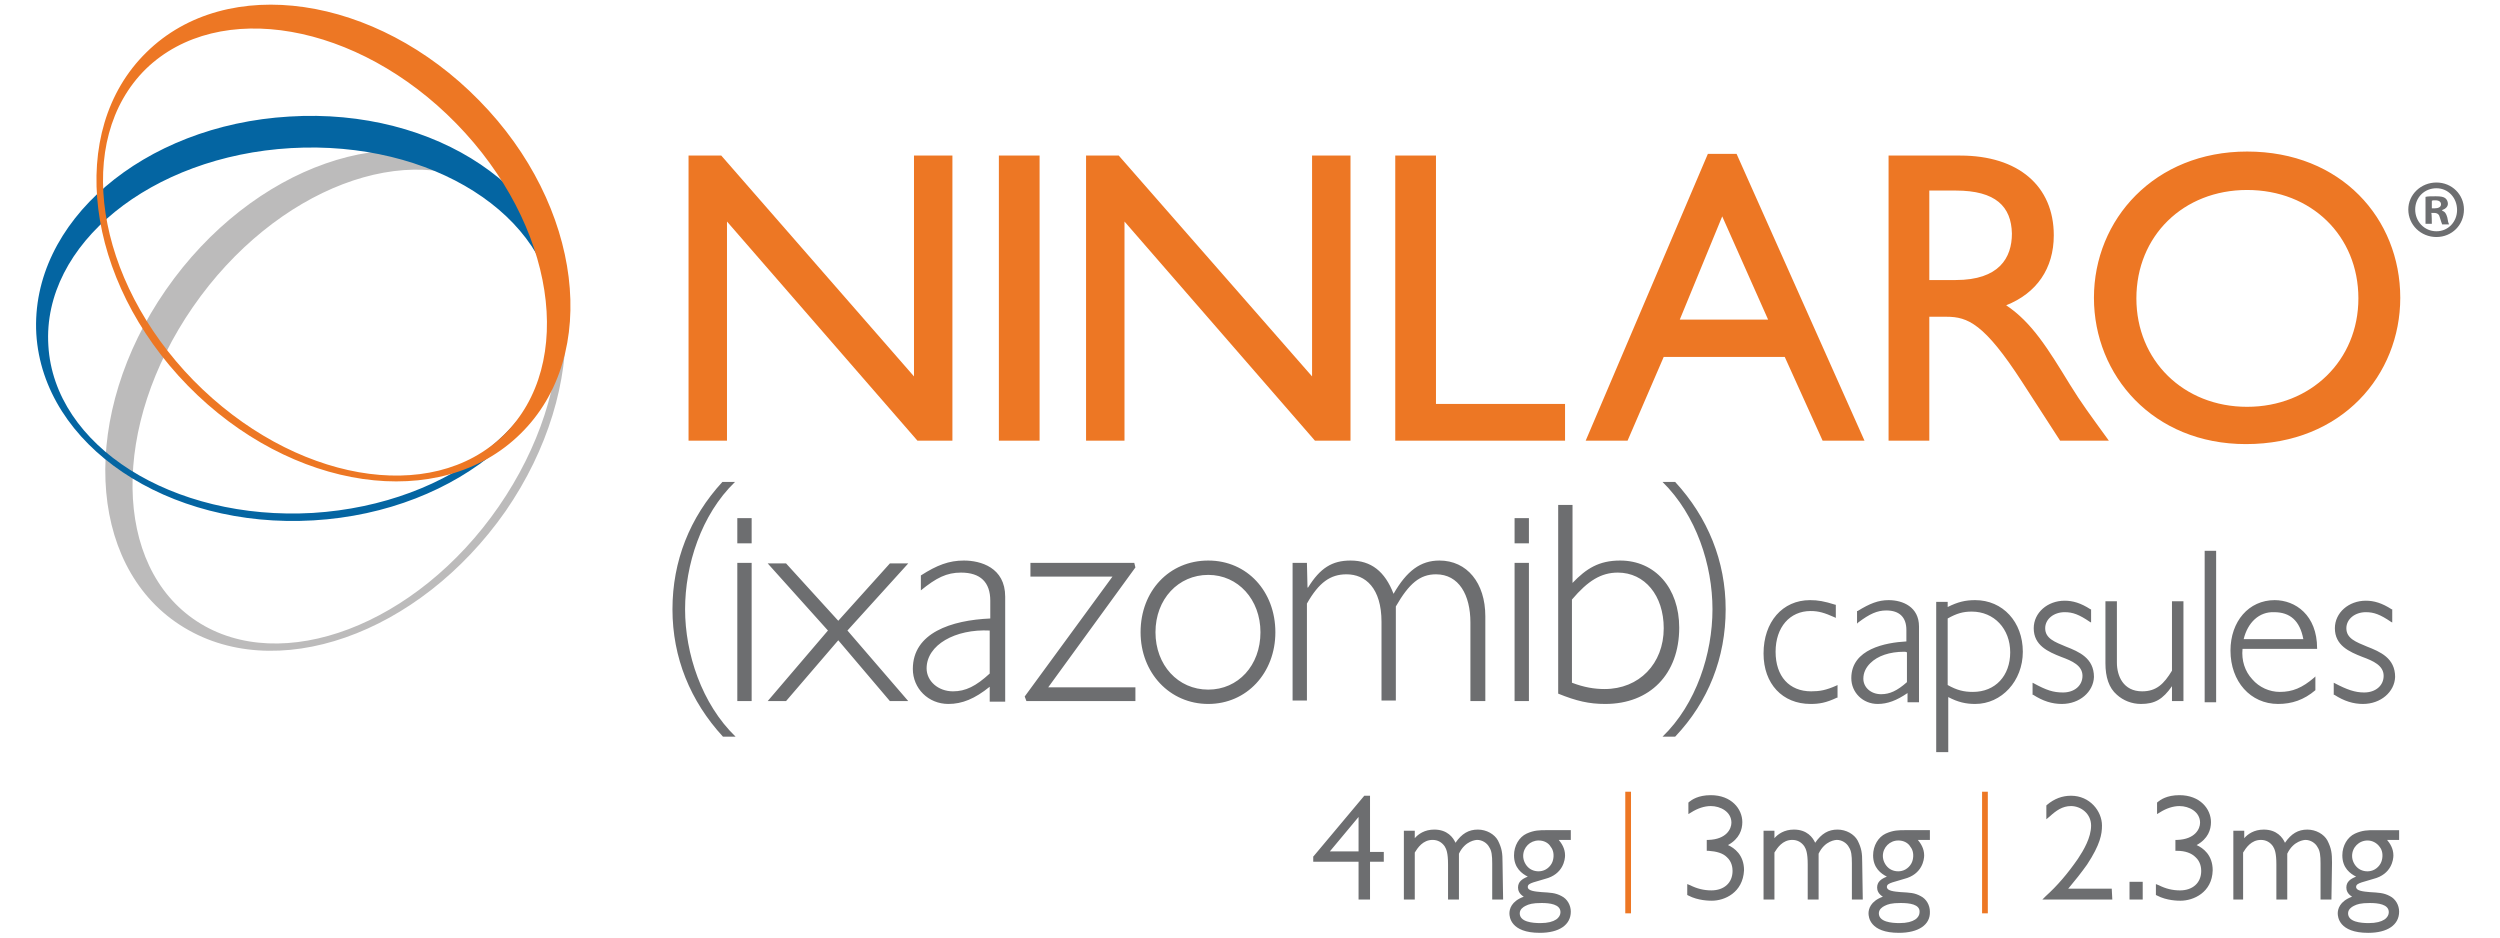
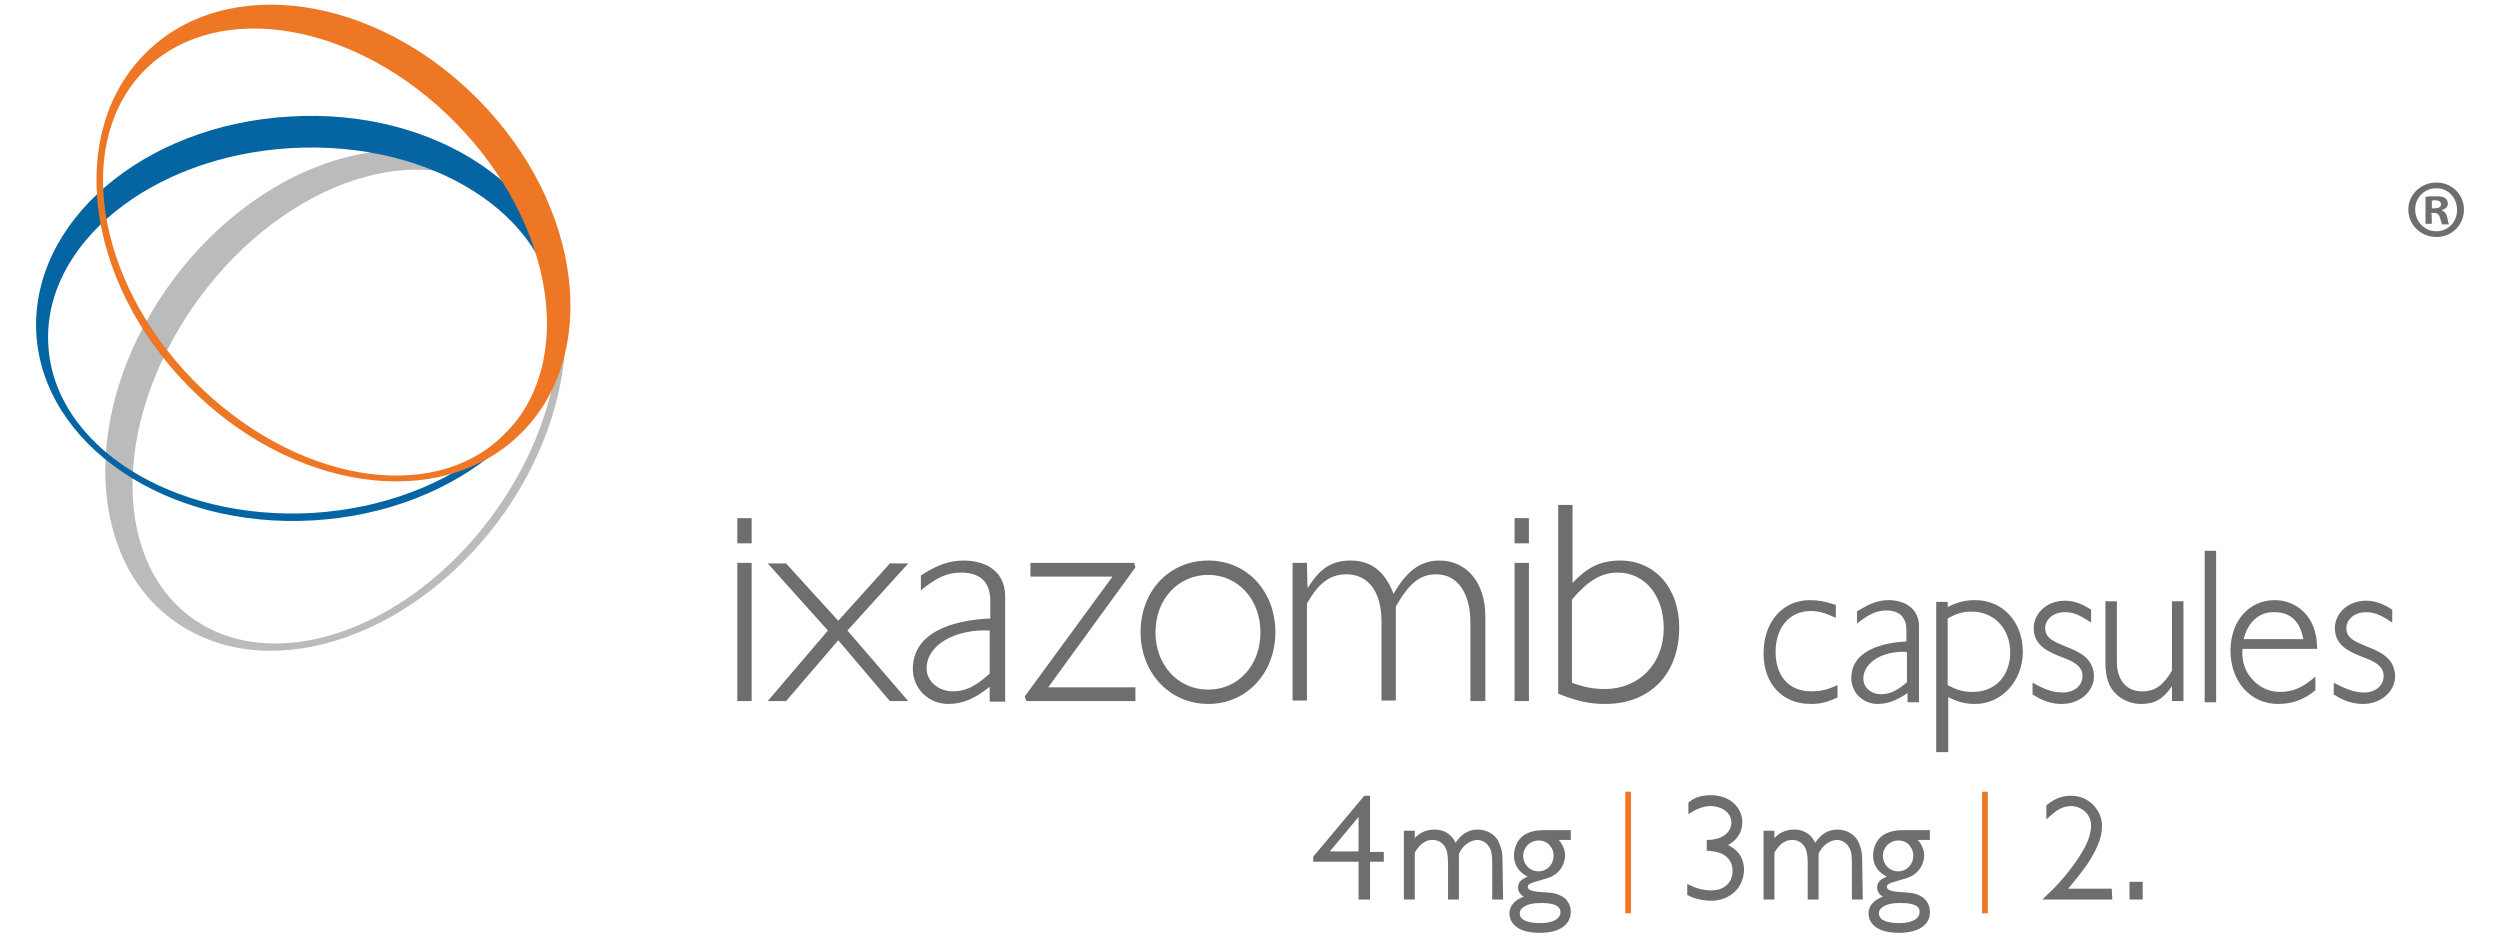
<svg xmlns="http://www.w3.org/2000/svg" width="208" height="78" viewBox="0 0 208 78" fill="none">
-   <path fill-rule="evenodd" clip-rule="evenodd" d="M61.199 61.289H60.149C57.429 58.33 55.949 54.703 55.949 50.694C55.949 46.685 57.381 43.058 60.101 40.099H61.151C58.336 42.819 56.999 47.019 56.999 50.694C56.999 54.369 58.383 58.569 61.199 61.289ZM138.325 40.099H139.375C142.096 43.058 143.575 46.685 143.575 50.694C143.575 54.703 142.143 58.378 139.375 61.289H138.325C141.141 58.569 142.478 54.369 142.478 50.694C142.478 47.019 141.141 42.867 138.325 40.099Z" fill="#6D6E70" />
-   <path fill-rule="evenodd" clip-rule="evenodd" d="M79.241 36.663H76.33L60.485 18.431V36.663H57.287V12.942H60.008L76.044 31.317V12.942H79.241V36.663Z" fill="#ED7724" />
-   <path fill-rule="evenodd" clip-rule="evenodd" d="M83.106 36.663H86.494V12.943H83.106V36.663ZM112.314 36.663H109.403L93.558 18.431V36.663H90.36V12.943H93.08L109.164 31.317V12.943H112.362V36.663H112.314ZM119.521 33.608H130.212V36.663H116.085V12.943H119.473V33.608H119.521ZM139.757 26.592H147.107L143.289 18.002L139.757 26.592ZM155.125 36.663H151.641L148.491 29.695H138.421L135.414 36.663H131.93L142.096 12.799H144.482L155.125 36.663ZM160.518 23.299H162.713C166.341 23.299 167.391 21.438 167.391 19.433C167.343 17.19 166.054 15.854 162.713 15.854H160.518V23.299ZM163.095 12.943C167.916 12.943 170.875 15.472 170.875 19.576C170.875 22.345 169.443 24.397 166.913 25.399C169.061 26.831 170.397 29.026 172.211 31.985C173.213 33.608 173.834 34.419 175.456 36.663H171.4L168.25 31.794C165.1 26.926 163.716 26.354 161.95 26.354H160.518V36.663H157.129V12.943H163.095ZM186.959 33.847C192.256 33.847 196.218 29.981 196.218 24.826C196.218 19.624 192.304 15.806 186.959 15.806C181.661 15.806 177.747 19.624 177.747 24.826C177.747 29.981 181.661 33.847 186.959 33.847ZM186.959 12.608C194.786 12.608 199.702 18.192 199.702 24.779C199.702 31.174 194.881 36.949 186.863 36.949C179.131 36.949 174.216 31.222 174.216 24.779C174.216 18.24 179.275 12.608 186.959 12.608Z" fill="#ED7724" />
  <path fill-rule="evenodd" clip-rule="evenodd" d="M41.488 42.151C48.313 32.271 48.17 20.531 41.154 15.949C34.138 11.367 22.875 15.663 16.05 25.542C9.225 35.421 9.368 47.114 16.384 51.696C23.399 56.278 34.663 52.03 41.488 42.151ZM14.952 51.983C7.172 46.923 6.647 34.419 13.806 24.11C20.965 13.801 33.04 9.554 40.867 14.66C48.647 19.767 49.172 32.224 42.061 42.533C34.854 52.842 22.779 57.089 14.952 51.983Z" fill="#BCBBBB" />
  <path fill-rule="evenodd" clip-rule="evenodd" d="M46.214 26.258C45.736 17.906 35.905 11.654 24.212 12.322C12.566 12.99 3.498 20.34 4.023 28.74C4.5 37.092 14.332 43.344 26.025 42.676C37.623 41.96 46.691 34.61 46.214 26.258ZM26.073 43.296C13.903 44.012 3.594 37.044 3.021 27.785C2.496 18.479 11.898 10.413 24.068 9.697C36.286 8.933 46.595 15.901 47.12 25.208C47.693 34.467 38.243 42.581 26.073 43.296Z" fill="#0465A2" />
  <path fill-rule="evenodd" clip-rule="evenodd" d="M12.137 5.736C18.199 -0.135 29.748 1.87 37.957 10.27C46.166 18.67 47.98 30.267 41.919 36.185C35.905 42.103 24.355 40.051 16.099 31.651C7.89 23.252 6.124 11.654 12.137 5.736ZM15.621 32.081C24.212 40.863 36.621 42.676 43.303 36.09C49.984 29.551 48.457 17.095 39.867 8.361C31.276 -0.421 18.867 -2.234 12.185 4.352C5.503 10.89 7.031 23.299 15.621 32.081Z" fill="#ED7724" />
  <path fill-rule="evenodd" clip-rule="evenodd" d="M61.344 45.206H62.537V43.106H61.344V45.206ZM61.344 58.33H62.537V46.828H61.344V58.33ZM65.4 58.33H63.873L68.885 52.46L63.873 46.876H65.4L69.744 51.649L74.039 46.876H75.566L70.507 52.46L75.566 58.33H74.039L69.744 53.271L65.4 58.33ZM82.344 52.46C79.48 52.317 77.094 53.653 77.094 55.61C77.094 56.66 78.048 57.519 79.289 57.519C80.339 57.519 81.198 57.09 82.344 56.039V52.46ZM82.344 58.33V57.471C82.344 57.471 82.344 57.424 82.344 57.137C81.103 58.139 80.053 58.569 78.907 58.569C77.237 58.569 75.948 57.28 75.948 55.658C75.948 52.651 79.146 51.601 82.391 51.458V49.978C82.391 48.451 81.58 47.64 79.957 47.64C78.764 47.64 77.905 48.069 76.616 49.119V47.878C77.953 47.019 78.955 46.637 80.196 46.637C81.58 46.637 83.632 47.21 83.632 49.644V56.803V58.378H82.344V58.33ZM94.466 47.21L87.212 57.185H94.466V58.33H85.398L85.255 57.949L92.557 47.974H85.732V46.828H94.371L94.466 47.21ZM100.527 47.831C98.046 47.831 96.136 49.835 96.136 52.603C96.136 55.324 97.998 57.376 100.527 57.376C103.009 57.376 104.87 55.371 104.87 52.603C104.87 49.883 103.009 47.831 100.527 47.831ZM100.527 58.569C97.33 58.569 94.896 55.992 94.896 52.603C94.896 49.167 97.282 46.637 100.527 46.637C103.773 46.637 106.111 49.215 106.111 52.603C106.111 55.992 103.725 58.569 100.527 58.569ZM108.784 48.88H108.832C109.834 47.258 110.836 46.637 112.364 46.637C114.082 46.637 115.227 47.544 115.943 49.406C117.041 47.496 118.186 46.637 119.761 46.637C122.052 46.637 123.579 48.499 123.579 51.267V58.33H122.338V51.792C122.338 49.501 121.384 47.783 119.475 47.783C118.138 47.783 117.232 48.547 116.134 50.456V58.283H114.941V51.744C114.941 48.928 113.604 47.783 112.029 47.783C110.693 47.783 109.739 48.451 108.736 50.217V58.283H107.543V46.828H108.736L108.784 48.88ZM126.013 45.206H127.206V43.106H126.013V45.206ZM126.013 58.33H127.206V46.828H126.013V58.33ZM130.786 56.803C131.788 57.185 132.647 57.328 133.506 57.328C136.37 57.328 138.422 55.228 138.422 52.269C138.422 49.549 136.847 47.64 134.604 47.64C133.22 47.64 132.122 48.308 130.786 49.883V56.803ZM129.641 42.008H130.834V48.499C131.979 47.306 133.029 46.637 134.795 46.637C137.706 46.637 139.711 48.928 139.711 52.221C139.711 56.087 137.277 58.569 133.554 58.569C132.218 58.569 131.168 58.33 129.641 57.71V42.008ZM202.328 17.333H202.567C202.853 17.333 203.092 17.238 203.092 16.999C203.092 16.808 202.949 16.665 202.615 16.665C202.471 16.665 202.376 16.665 202.328 16.713V17.333ZM202.328 18.622H201.803V16.379C201.994 16.331 202.28 16.331 202.662 16.331C203.092 16.331 203.283 16.379 203.426 16.474C203.569 16.57 203.665 16.761 203.665 16.951C203.665 17.19 203.474 17.381 203.187 17.476V17.524C203.426 17.62 203.521 17.763 203.617 18.097C203.665 18.431 203.712 18.574 203.76 18.67H203.187C203.14 18.574 203.092 18.383 202.996 18.097C202.949 17.858 202.805 17.715 202.519 17.715H202.28C202.328 17.715 202.328 18.622 202.328 18.622ZM200.944 17.429C200.944 18.431 201.708 19.242 202.71 19.242C203.712 19.242 204.428 18.431 204.428 17.476C204.428 16.474 203.712 15.663 202.71 15.663C201.708 15.663 200.944 16.426 200.944 17.429ZM205.001 17.429C205.001 18.717 203.999 19.72 202.71 19.72C201.421 19.72 200.371 18.717 200.371 17.429C200.371 16.188 201.421 15.185 202.71 15.185C203.999 15.185 205.001 16.188 205.001 17.429ZM150.64 58.569C148.302 58.569 146.727 56.899 146.727 54.369C146.727 51.744 148.302 49.931 150.593 49.931C151.261 49.931 151.786 50.026 152.692 50.312H152.74V51.41L152.645 51.362C151.786 50.98 151.308 50.837 150.64 50.837C148.922 50.837 147.729 52.174 147.729 54.226C147.729 56.278 148.874 57.519 150.688 57.519C151.404 57.519 151.929 57.424 152.788 57.042L152.883 56.994V58.044H152.836C151.929 58.474 151.356 58.569 150.64 58.569ZM162.047 56.994C162.811 57.424 163.383 57.567 164.147 57.567C166.008 57.567 167.249 56.23 167.249 54.274C167.249 52.317 165.913 50.885 164.051 50.885C163.336 50.885 162.811 51.028 162.047 51.458V56.994ZM162.047 62.578H161.092V50.074H162.047V50.503C162.906 50.074 163.526 49.931 164.338 49.931C166.629 49.931 168.299 51.744 168.299 54.226C168.299 56.66 166.533 58.569 164.338 58.569C163.574 58.569 162.906 58.426 162.095 57.996V62.578H162.047ZM171.545 58.569C170.733 58.569 169.97 58.33 169.158 57.805H169.11V56.803L169.206 56.851C170.256 57.424 170.829 57.614 171.64 57.614C172.594 57.614 173.263 57.042 173.263 56.23C173.263 55.371 172.404 54.989 171.497 54.656C170.399 54.226 169.206 53.701 169.206 52.269C169.206 50.98 170.351 49.978 171.783 49.978C172.451 49.978 173.119 50.169 173.931 50.694H173.979V51.792L173.883 51.744C172.976 51.124 172.451 50.933 171.783 50.933C170.876 50.933 170.16 51.505 170.16 52.269C170.16 53.128 170.972 53.415 171.879 53.796C172.976 54.226 174.217 54.751 174.217 56.326C174.169 57.567 173.024 58.569 171.545 58.569ZM178.131 58.569C177.367 58.569 176.651 58.283 176.126 57.805C175.458 57.233 175.172 56.326 175.172 55.181V50.026H176.126V55.133C176.126 56.23 176.651 57.519 178.226 57.519C179.419 57.519 180.04 56.899 180.708 55.801V50.026H181.663V58.33H180.708V57.09C179.944 58.187 179.276 58.569 178.131 58.569ZM183.428 58.426H184.383V45.826H183.428V58.426ZM186.674 53.176H191.637C191.351 51.649 190.54 50.933 189.203 50.933C187.962 50.885 187.008 51.792 186.674 53.176ZM189.537 58.569C187.247 58.569 185.576 56.708 185.576 54.13C185.576 51.696 187.103 49.931 189.251 49.931C190.969 49.931 192.783 51.171 192.783 53.94V53.987H186.578C186.483 54.942 186.769 55.849 187.39 56.517C187.962 57.185 188.822 57.567 189.681 57.567C190.731 57.567 191.542 57.233 192.544 56.374L192.64 56.278V57.424C191.685 58.235 190.683 58.569 189.537 58.569ZM196.601 58.569C195.79 58.569 195.026 58.33 194.215 57.805H194.167V56.803L194.262 56.851C195.265 57.376 195.933 57.614 196.696 57.614C197.651 57.614 198.319 57.042 198.319 56.23C198.319 55.371 197.46 54.989 196.553 54.656C195.456 54.226 194.262 53.701 194.262 52.269C194.262 50.98 195.408 49.978 196.84 49.978C197.508 49.978 198.176 50.169 198.987 50.694H199.035V51.792L198.94 51.744C198.033 51.124 197.508 50.933 196.84 50.933C195.933 50.933 195.217 51.505 195.217 52.269C195.217 53.128 196.028 53.415 196.935 53.796C198.033 54.226 199.274 54.751 199.274 56.326C199.226 57.567 198.081 58.569 196.601 58.569ZM158.42 54.226C157.227 54.226 156.224 54.56 155.604 55.181C155.222 55.562 155.031 55.992 155.031 56.469C155.031 57.185 155.652 57.758 156.511 57.758C157.227 57.758 157.847 57.471 158.658 56.755V54.274C158.563 54.226 158.515 54.226 158.42 54.226ZM156.224 58.569C154.983 58.569 154.029 57.614 154.029 56.421C154.029 53.987 156.892 53.462 158.611 53.367V52.412C158.611 51.362 158.038 50.79 156.94 50.79C156.177 50.79 155.556 51.076 154.602 51.792L154.506 51.887V50.837H154.554C155.556 50.217 156.272 49.931 157.131 49.931C158.324 49.931 159.661 50.503 159.661 52.126V58.426H158.706V57.758C158.706 57.758 158.706 57.71 158.706 57.662C157.799 58.283 157.036 58.569 156.224 58.569ZM110.645 70.835H113.032V67.971L110.645 70.835ZM113.986 74.844H113.032V71.694H109.261V71.264L109.309 71.217L113.509 66.205H113.986V70.882H115.132V71.694H113.986V74.844ZM125.059 74.844H124.152V71.837C124.152 71.169 124.104 70.787 123.913 70.501C123.722 70.119 123.293 69.88 122.911 69.88C122.816 69.88 121.909 69.928 121.384 71.026V74.844H120.477V71.933C120.477 70.93 120.334 70.644 120.191 70.405C119.952 70.071 119.618 69.88 119.188 69.88C118.377 69.88 117.948 70.548 117.709 70.93V74.844H116.802V69.117H117.709V69.737C117.995 69.403 118.52 69.021 119.332 69.021C120.429 69.021 120.907 69.689 121.097 70.119C121.622 69.355 122.195 69.021 122.959 69.021C123.675 69.021 124.343 69.403 124.629 69.928C124.963 70.596 125.011 70.978 125.011 71.789L125.059 74.844ZM128.018 69.928C127.302 69.928 126.729 70.501 126.729 71.217C126.729 71.598 126.92 71.98 127.206 72.219C127.493 72.457 127.922 72.553 128.304 72.457C128.734 72.362 129.116 71.98 129.211 71.551C129.306 71.169 129.259 70.739 129.02 70.453C128.829 70.119 128.447 69.928 128.018 69.928ZM128.256 75.13C127.493 75.13 127.206 75.226 126.92 75.369C126.729 75.464 126.443 75.655 126.443 75.989C126.443 76.705 127.493 76.801 128.161 76.801C129.402 76.801 129.831 76.323 129.831 75.894C129.831 75.226 128.925 75.13 128.256 75.13ZM128.113 77.612C125.679 77.612 125.584 76.276 125.584 75.989C125.584 75.655 125.727 74.987 126.777 74.605C126.395 74.367 126.3 74.08 126.3 73.842C126.3 73.364 126.634 73.126 127.111 72.935C126.634 72.696 125.966 72.219 125.966 71.169C125.966 70.358 126.395 69.642 127.016 69.355C127.636 69.069 128.113 69.069 128.638 69.069H130.691V69.88H129.688C129.927 70.167 130.213 70.596 130.213 71.169C130.213 71.503 130.07 72.744 128.543 73.126C127.541 73.412 127.397 73.46 127.254 73.555C127.159 73.603 127.111 73.698 127.111 73.794C127.111 74.128 127.731 74.176 128.256 74.223C128.972 74.271 129.402 74.271 129.927 74.558C130.404 74.796 130.691 75.321 130.691 75.846C130.691 76.944 129.736 77.612 128.113 77.612ZM142.431 74.939C142.24 74.939 141.286 74.939 140.474 74.51L140.379 74.462V73.555L140.618 73.651C141.19 73.937 141.763 74.08 142.384 74.08C143.434 74.08 144.149 73.46 144.149 72.457C144.149 72.219 144.102 71.694 143.672 71.312C143.338 70.978 142.813 70.835 142.145 70.787H142.002V69.88H142.145C143.624 69.832 144.054 68.973 144.054 68.448C144.054 67.542 143.147 67.064 142.336 67.064C141.811 67.064 141.238 67.255 140.713 67.589L140.474 67.733V66.778L140.522 66.73C140.761 66.539 141.286 66.158 142.336 66.158C144.054 66.158 144.961 67.303 144.961 68.401C144.961 69.021 144.722 69.785 143.768 70.31C144.293 70.548 145.104 71.121 145.104 72.41C145.009 74.271 143.481 74.939 142.431 74.939ZM154.983 74.844H154.077V71.837C154.077 71.169 154.029 70.787 153.838 70.501C153.647 70.119 153.217 69.88 152.836 69.88C152.74 69.88 151.833 69.928 151.308 71.026V74.844H150.402V71.933C150.402 70.93 150.258 70.644 150.115 70.405C149.877 70.071 149.543 69.88 149.113 69.88C148.302 69.88 147.872 70.548 147.633 70.93V74.844H146.727V69.117H147.633V69.737C147.92 69.403 148.445 69.021 149.256 69.021C150.354 69.021 150.831 69.689 151.022 70.119C151.547 69.355 152.12 69.021 152.883 69.021C153.599 69.021 154.267 69.403 154.554 69.928C154.888 70.596 154.936 70.978 154.936 71.789L154.983 74.844ZM157.942 69.928C157.227 69.928 156.654 70.501 156.654 71.217C156.654 71.598 156.845 71.98 157.131 72.219C157.417 72.457 157.847 72.553 158.229 72.457C158.658 72.362 159.04 71.98 159.136 71.551C159.231 71.169 159.183 70.739 158.945 70.453C158.754 70.119 158.372 69.928 157.942 69.928ZM158.133 75.13C157.37 75.13 157.083 75.226 156.797 75.369C156.606 75.464 156.32 75.655 156.32 75.989C156.32 76.705 157.37 76.801 158.038 76.801C159.279 76.801 159.708 76.323 159.708 75.894C159.756 75.226 158.849 75.13 158.133 75.13ZM157.99 77.612C155.556 77.612 155.461 76.276 155.461 75.989C155.461 75.655 155.604 74.987 156.654 74.605C156.272 74.367 156.177 74.08 156.177 73.842C156.177 73.364 156.511 73.126 156.988 72.935C156.511 72.696 155.842 72.219 155.842 71.169C155.842 70.358 156.272 69.642 156.892 69.355C157.513 69.069 157.99 69.069 158.515 69.069H160.567V69.88H159.565C159.804 70.167 160.09 70.596 160.09 71.169C160.09 71.503 159.947 72.744 158.42 73.126C157.417 73.412 157.274 73.46 157.131 73.555C157.036 73.603 156.988 73.698 156.988 73.794C156.988 74.128 157.608 74.176 158.133 74.223C158.897 74.271 159.279 74.271 159.804 74.558C160.281 74.796 160.567 75.321 160.567 75.846C160.615 76.944 159.613 77.612 157.99 77.612ZM175.744 74.844H169.922L170.208 74.558C171.163 73.698 172.022 72.696 172.881 71.455C173.358 70.739 173.979 69.689 173.979 68.687C173.979 67.685 173.119 67.064 172.308 67.064C171.592 67.064 171.067 67.446 170.542 67.924L170.256 68.162V67.017L170.304 66.969C170.924 66.444 171.592 66.205 172.308 66.205C173.883 66.205 174.885 67.494 174.885 68.687C174.885 69.403 174.742 70.262 173.644 71.933C173.167 72.601 172.642 73.269 172.117 73.889L172.07 73.937H175.697L175.744 74.844ZM177.176 74.844H178.274V73.364H177.176V74.844Z" fill="#6D6E70" />
  <path fill-rule="evenodd" clip-rule="evenodd" d="M164.909 75.989H165.386V65.871H164.909V75.989ZM135.223 75.989H135.7V65.871H135.223V75.989Z" fill="#ED7724" />
-   <path fill-rule="evenodd" clip-rule="evenodd" d="M181.423 74.94C181.232 74.94 180.278 74.94 179.467 74.51L179.371 74.463V73.556L179.61 73.651C180.182 73.938 180.755 74.081 181.376 74.081C182.426 74.081 183.141 73.46 183.141 72.458C183.141 72.219 183.094 71.695 182.664 71.313C182.33 70.979 181.805 70.788 181.137 70.788H180.994V69.881H181.137C182.617 69.833 183.046 68.974 183.046 68.449C183.046 67.542 182.139 67.065 181.328 67.065C180.803 67.065 180.23 67.256 179.705 67.59L179.467 67.733V66.779L179.514 66.731C179.753 66.54 180.278 66.158 181.328 66.158C183.046 66.158 183.953 67.304 183.953 68.401C183.953 69.022 183.714 69.785 182.76 70.31C183.285 70.549 184.096 71.122 184.096 72.41C184.048 74.272 182.473 74.94 181.423 74.94ZM193.975 74.844H193.069V71.838C193.069 71.169 193.021 70.788 192.83 70.501C192.639 70.12 192.21 69.881 191.828 69.881C191.732 69.881 190.825 69.929 190.3 71.026V74.844H189.394V71.933C189.394 70.931 189.251 70.644 189.107 70.406C188.869 70.072 188.535 69.881 188.105 69.881C187.294 69.881 186.864 70.549 186.626 70.931V74.844H185.814V69.117H186.721V69.738C187.007 69.404 187.532 69.022 188.344 69.022C189.441 69.022 189.919 69.69 190.11 70.12C190.635 69.356 191.207 69.022 191.971 69.022C192.687 69.022 193.355 69.404 193.641 69.929C193.975 70.597 194.023 70.979 194.023 71.79L193.975 74.844ZM196.982 69.929C196.266 69.929 195.694 70.501 195.694 71.217C195.694 71.599 195.885 71.981 196.171 72.219C196.457 72.458 196.887 72.554 197.269 72.458C197.698 72.363 198.08 71.981 198.175 71.551C198.271 71.169 198.223 70.74 197.984 70.454C197.746 70.12 197.364 69.929 196.982 69.929ZM197.173 75.131C196.409 75.131 196.123 75.226 195.837 75.369C195.646 75.465 195.36 75.656 195.36 75.99C195.36 76.706 196.409 76.801 197.078 76.801C198.319 76.801 198.748 76.324 198.748 75.894C198.748 75.226 197.841 75.131 197.173 75.131ZM197.03 77.613C194.596 77.613 194.5 76.276 194.5 75.99C194.5 75.656 194.644 74.988 195.694 74.606C195.312 74.367 195.216 74.081 195.216 73.842C195.216 73.365 195.55 73.126 196.028 72.935C195.55 72.697 194.882 72.219 194.882 71.169C194.882 70.358 195.312 69.642 195.932 69.356C196.553 69.07 197.03 69.07 197.555 69.07H199.607V69.881H198.605C198.844 70.167 199.13 70.597 199.13 71.169C199.13 71.504 198.987 72.745 197.459 73.126C196.457 73.413 196.314 73.46 196.171 73.556C196.075 73.604 196.028 73.699 196.028 73.794C196.028 74.129 196.648 74.176 197.173 74.224C197.889 74.272 198.319 74.272 198.844 74.558C199.321 74.797 199.607 75.322 199.607 75.847C199.607 76.944 198.653 77.613 197.03 77.613Z" fill="#6D6E70" />
</svg>